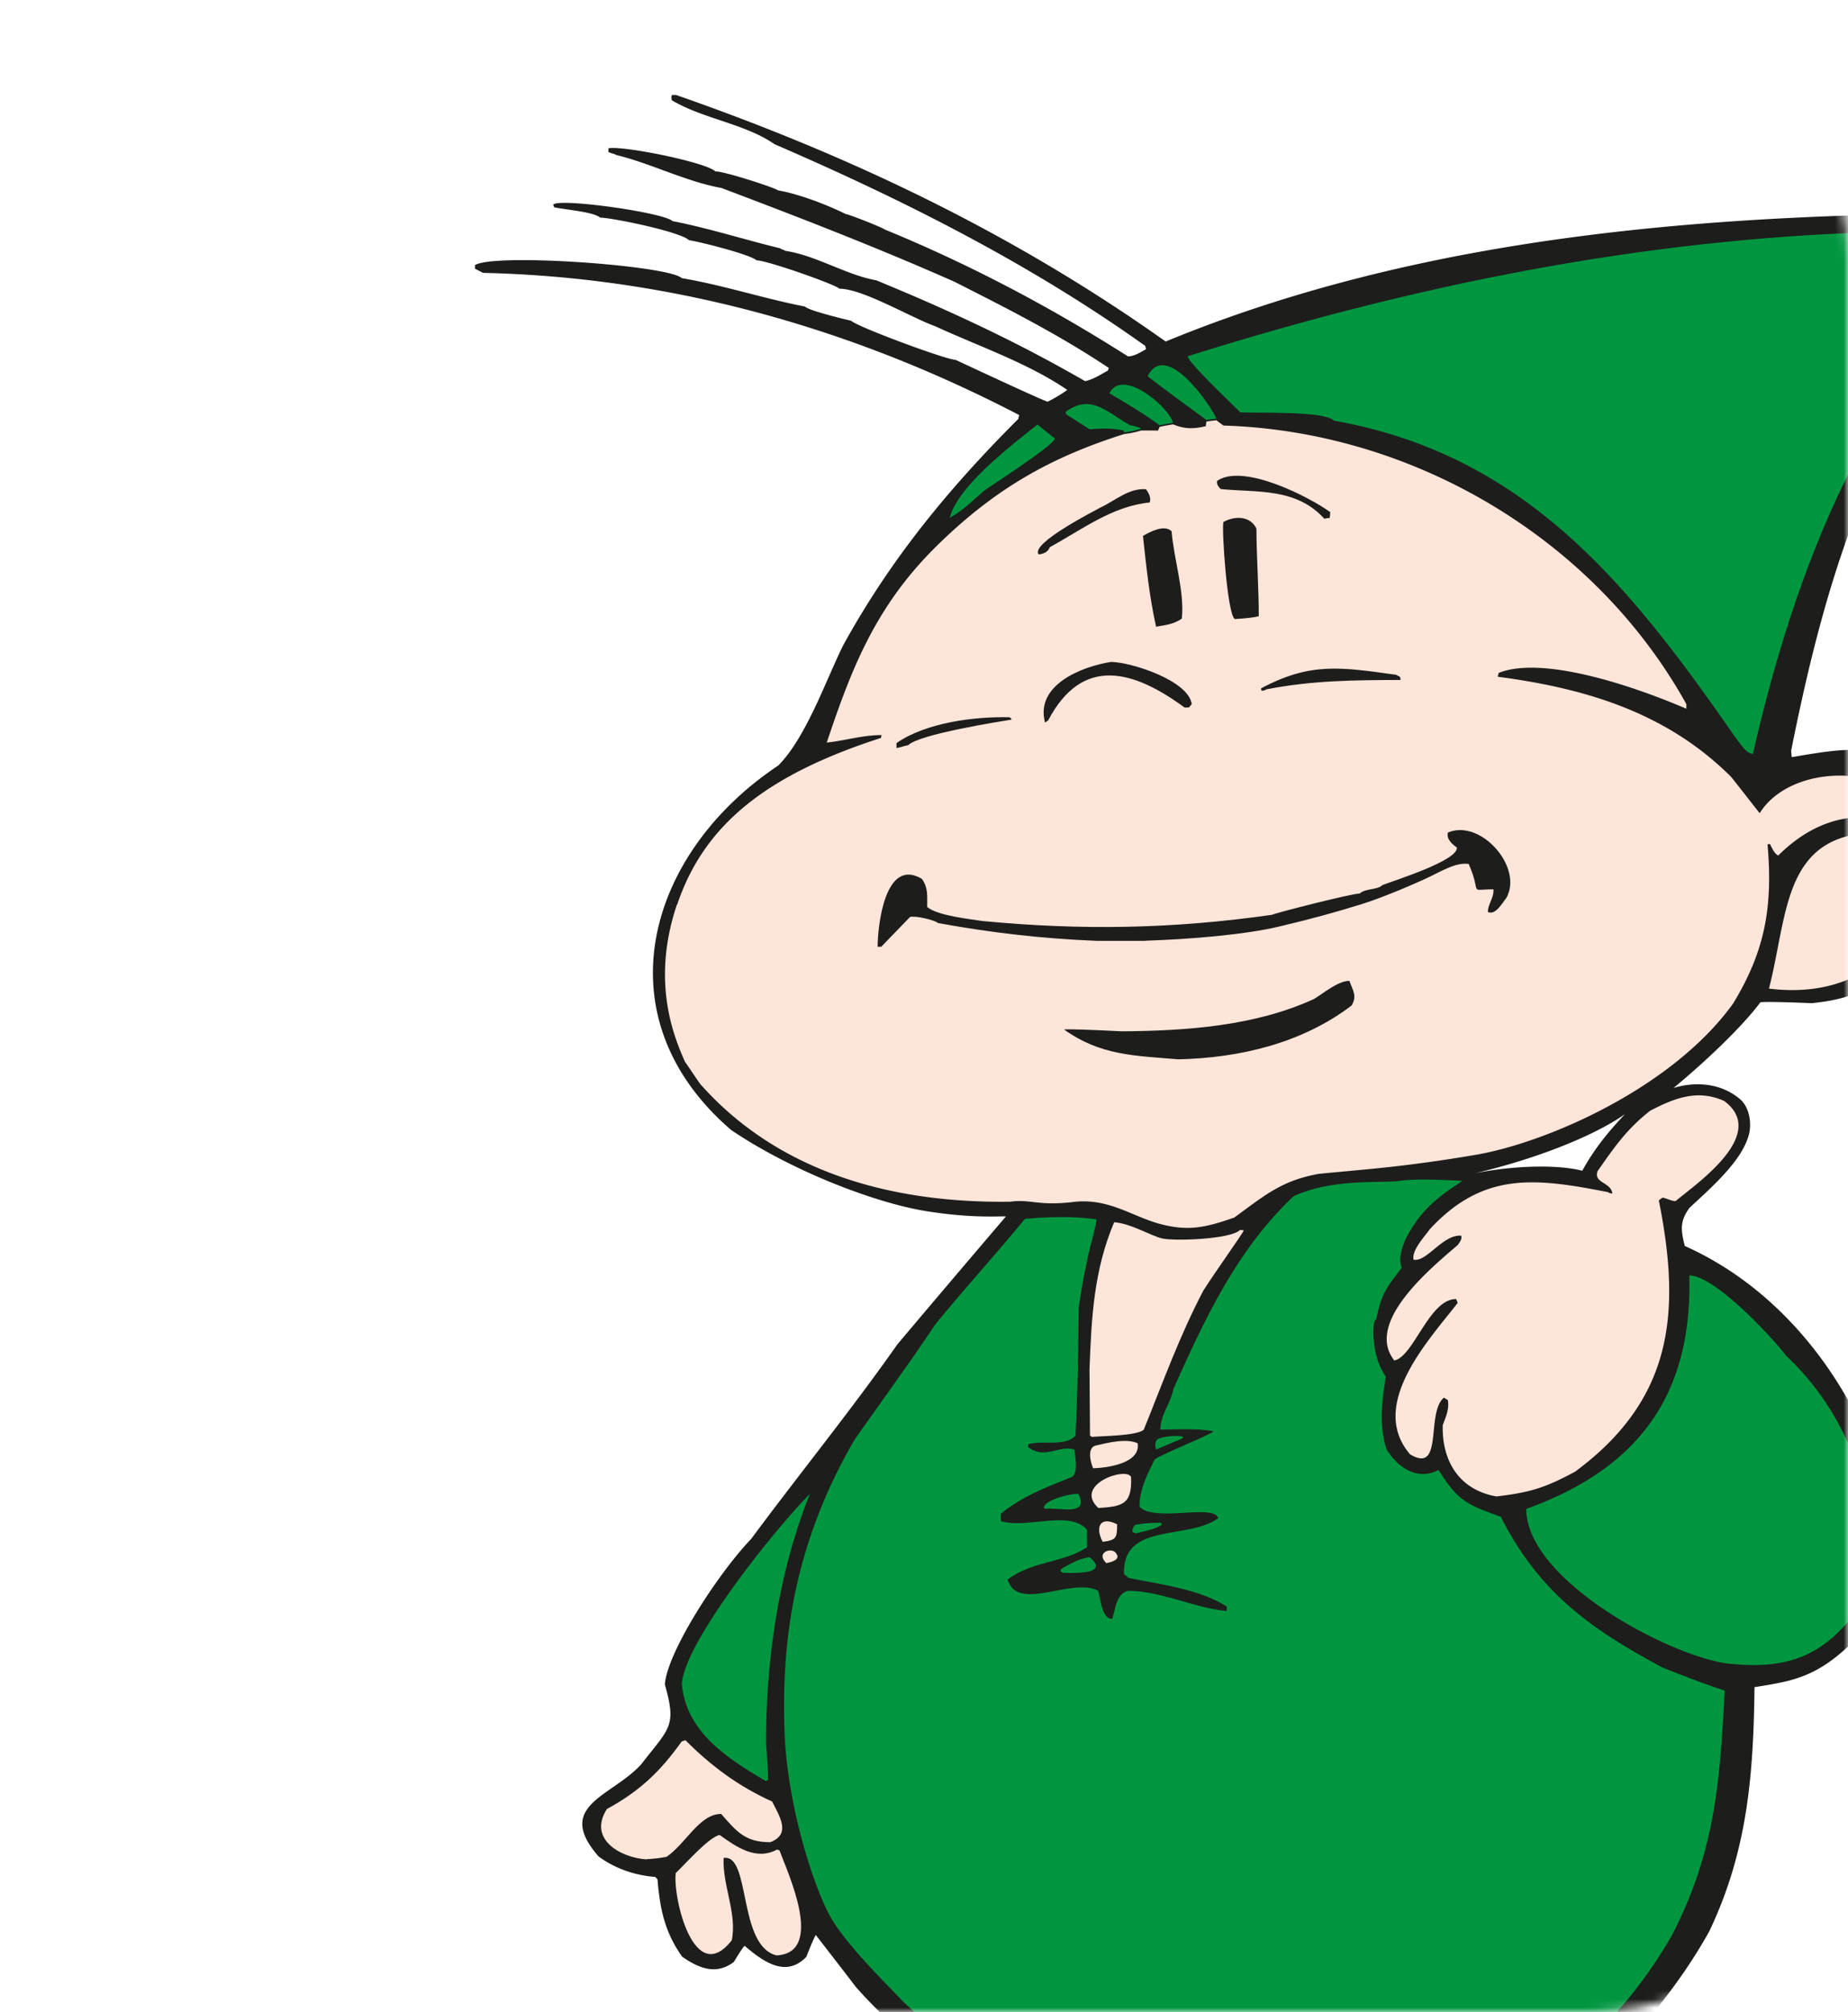
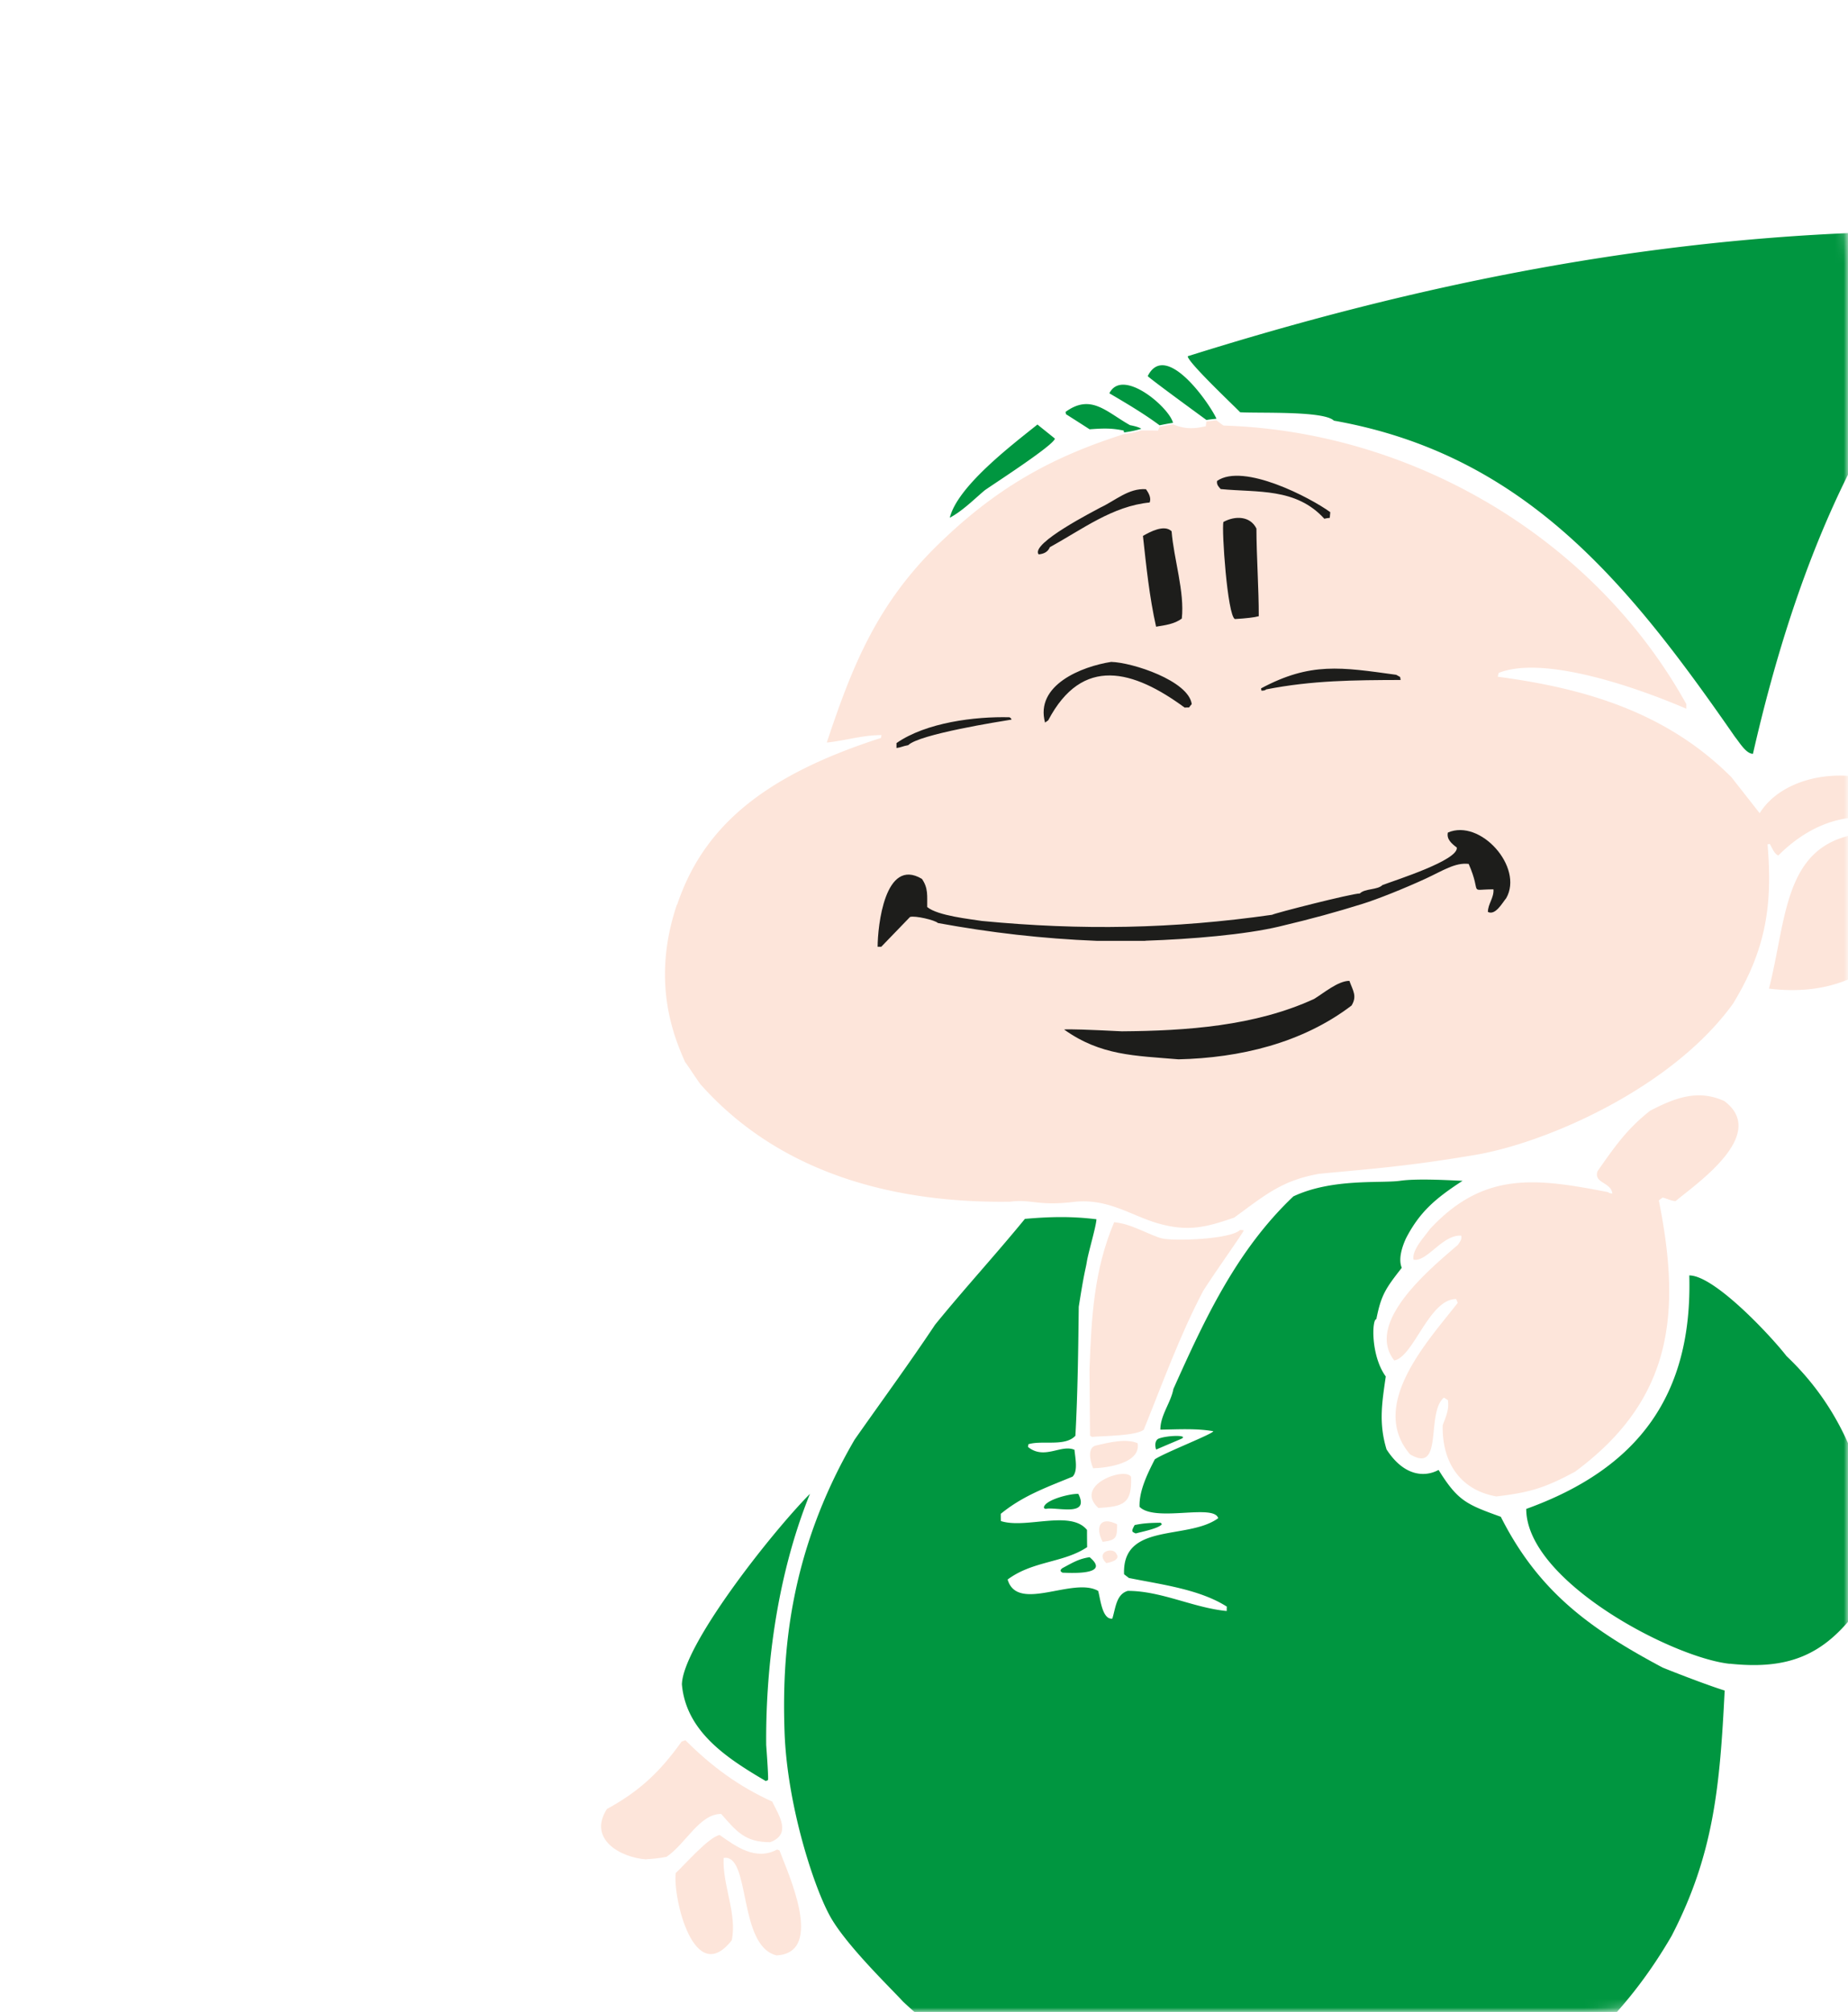
<svg xmlns="http://www.w3.org/2000/svg" width="214" height="233" viewBox="0 0 214 233" fill="none">
  <mask id="mask0_301_1275" style="mask-type:alpha" maskUnits="userSpaceOnUse" x="0" y="0" width="214" height="233">
    <path d="M0 203c0 16.569 13.431 30 30 30h154c16.569 0 30-13.431 30-30V30c0-16.569-13.431-30-30-30H30C13.431 0 0 13.431 0 30v173z" fill="#fff" />
  </mask>
  <g mask="url(#mask0_301_1275)" fill-rule="evenodd" clip-rule="evenodd">
-     <path d="M177.443 304c-.538-.673-2.257-1.196-3.184-1.33-3.125-1.57-1.316-5.307-5.143-6.264-3.872-.119-7.789 0-11.497-.912-1.854-1.136-4.575-2.675-4.844-4.917-.254-.509-.478-1.002-.703-1.495-.613-6.204-13.829-2.571-17.671-1.48-8.686 5.127-6.503 6.487-16.101 5.247-2.766-.09-5.502-.15-8.238-.21-1.465.479-4.261 1.809-5.173 2.721-7.25.224-14.606.179-21.827.673-1.346 1.33-9.045 1.33-9.972.418 0-.867.18-.882.912-1.241 4.859-.717 9.807-3.482 13.859-6.113a781.2 781.2 0 0 1 6.996-5.471c5.353-3.453 10.301-7.923 15.818-11.032 3.169-2.945 5.083-4.036 9.344-4.036 8.447-3.379 9.643-15.053 3.752-21.436-9.613-4.754-17.521-8.939-24.668-17.026-1.54-2.018-3.094-4.021-4.634-6.009-.22.369-.583 1.211-1.092 2.526-2.407 2.511-5.083.478-7.146-1.271-.1.04-.518.663-1.256 1.869-2.078 1.57-4.081.703-5.98-.613-2.018-2.84-2.571-5.516-2.855-8.954-.105-.104-.18-.209-.27-.284-2.362-.179-4.649-.971-6.548-2.362-5.187-5.949 1.57-6.936 4.949-10.703 3.289-4.245 4.096-4.35 2.72-9.223.255-3.707 6.1-12.795 10.003-16.861 5.606-7.579 11.511-14.814 16.923-22.527 4.172-4.948 8.358-9.881 12.559-14.799-.254-.105-3.633.284-9.314-.643-5.681-.926-15.25-4.499-22.486-9.372-15.279-13.14-9.747-32.094 5.442-42.214 3.26-3.259 5.622-10.15 7.565-14.007 5.502-9.97 12.17-18.072 20.243-26.144.015-.15.06-.284.105-.433-19.286-10.046-40.217-15.98-62.09-16.473-.328-.165-.642-.33-.941-.479v-.418c2.272-1.42 22.485.045 23.95 1.51 4.86.822 9.479 2.361 14.263 3.288.538.538 5.352 1.644 5.352 1.644.703.703 11.034 4.53 12.095 4.53 6.768 3.159 10.321 4.773 10.66 4.843a16.11 16.11 0 0 0 2.272-1.36c-4.515-3.095-10.256-5.053-15.279-7.37-2.796-1.001-8.417-4.35-11.093-4.35-.509-.508-8.402-3.288-9.613-3.288-.643-.643-6.474-2.138-7.82-2.332-.986-.987-8.985-2.616-10.3-2.616-.673-.673-4.261-.942-5.307-1.196a2.679 2.679 0 0 1-.12-.314c.777-.777 12.827.927 13.814 1.913 4.216.823 8.297 2.138 12.484 3.155.149.149.418.149.553.284 3.603.538 7.026 2.78 10.57 3.423 8.402 3.453 16.31 7.13 24.174 11.674.972-.21 1.794-.762 2.661-1.24a.791.791 0 0 1 .09-.285c-5.771-3.856-11.736-6.876-17.91-10-8.881-3.931-17.91-7.43-26.97-10.852-4.052-.718-8.134-2.84-12.215-3.827-.15-.15-.553-.15-.852-.344v-.418c1.704-.33 11.332 1.629 12.379 2.675 1.136 0 6.996 1.929 7.265 2.198 2.467.433 5.681 1.674 7.82 2.735.268 0 4.111 1.495 4.529 1.794 9.927 4.08 19.137 8.954 28.167 14.694.747 0 1.465-.493 2.108-.837a1.742 1.742 0 0 1-.105-.374c-13.321-9.507-27.942-16.876-42.937-23.364-3.394-2.361-8.298-2.944-11.886-5.082-.06-.22-.06-.424 0-.613h.494c20.197 7.04 39.08 16.04 56.691 28.551 26.193-10.793 54.748-14.006 83.049-14.709 1.869-.015 3.753-.045 5.636-.06 6.698.15 14.442-.344 20.856 1.45v.27c-3.812.657-7.759 3.437-10.854 5.62-16.206 12.766-22.425 35.591-26.253 54.815.015.24.045.493.06.747 6.205-1.031 11.841-2.287 16.715 4.036 3.947 8.147.119 17.041-6.803 22.169-2.825 1.435-4.425 1.958-7.58 2.287-3.388-.14-5.372-.175-5.95-.105-2.392 3.184-6.997 7.399-10.061 9.926.059 0 4.29-1.555 7.669 1.27 1.211 1.017 1.346 2.96 1.077 4.051-.763 3.065-4.261 6.099-6.907 8.566-1.107 1.539-1.017 2.496-.539 4.409 20.273 9.059 28.212 35.338 22.306 42.648-5.905 7.309-9.224 7.623-14.232 8.445-.12 10.195-.808 18.955-5.233 28.267-3.648 6.548-8.028 11.451-13.082 16.907-2.96 6.607-5.397 13.961-.971 20.449 3.124 3.289 7.251 6.861 8.491 11.361-.179 8.116-6.966 13.423-10.913 20.03-.643 3.094.867 4.963-.718 7.863-1.51 1.913-2.198 2.616-2.945 3.707h-.344l-.015.03zm-6.384-168.182c4.53-.867 9.359-.957 12.17-.24 1.599-2.914 3.468-4.977 4.948-6.562-3.334 2.392-9.971 5.098-17.103 6.787l-.015.015z" fill="#1D1D1B" />
    <path d="M176.56 301.265c-2.99-1.734-2.063-2.018-3.23-4.814-.074-.044-.164-.059-.224-.074 0-1.196-1.988-1.914-2.99-2.108-5.352-2.676-11.287-.807-15.563-5.621-.419-.941-.553-1.524-.643-2.556a11.787 11.787 0 0 0-2.108-1.21c-8.895-1.137-17.402-.165-24.19 6.009-1.644.717-6.428-1.196-8.387-1.495-3.393-1.136-5.995-.434-9.389.119-1.913 1.361-3.662 3.214-6.01 3.752-4.156 0-8.252-.583-12.453-.448-3.349.344-3.499.493-4.44.493.074-.837 8.357-6.099 9.209-6.487 2.78-2.332 5.786-4.246 8.836-6.219 4.26-3.498 8.611-9.058 14.561-9.058v-.21c3.708-.822 5.831-2.855 8.447-5.456 2.945-4.649 2.392-8.998 1.57-14.23-.449-.837-.658-1.959-.598-2.93 3.214 1.091 5.771 1.196 9.12.658-.045-.12-.075-.225-.12-.329-11.9-5.83-23.517-7.923-33.384-17.251-1.45-1.584-6.474-6.427-8.372-9.746-1.899-3.318-5.068-12.96-5.352-21.555-.284-8.595.373-20.509 8.118-33.783 3.094-4.41 6.339-8.835 9.314-13.304 3.363-4.141 6.981-8.072 10.405-12.258 2.885-.254 5.397-.313 8.283.045-.045.882-.927 3.782-1.107 4.888-.179 1.092-.254.882-.942 5.247-.059 4.963-.119 9.986-.388 14.933-1.181 1.301-3.872.494-5.442.987-.015.105-.045.209-.045.314 1.899 1.54 3.827-.344 5.382.329.075.912.434 2.451-.224 3.109-3.095 1.271-5.771 2.227-8.313 4.305 0 .269 0 .553.015.837 2.886.942 8.073-1.33 9.972 1.032 0 .657 0 1.315.015 1.988-2.736 1.838-6.279 1.569-9.209 3.752 1.136 3.871 7.565-.344 10.48 1.315.254.807.448 3.349 1.644 3.214.389-1.241.449-2.825 1.794-3.214 3.888 0 7.58 1.958 11.452 2.332 0-.179 0-.344.015-.508-3.184-2.033-7.684-2.571-11.347-3.319-.179-.149-.374-.284-.553-.433-.239-6.054 7.37-3.917 10.899-6.488-.479-1.704-7.296.494-9.105-1.315-.075-1.854.942-3.887 1.764-5.501 1.106-.762 6.773-2.96 6.773-3.259-2.019-.344-4.097-.209-6.13-.179 0-1.689 1.211-3.109 1.51-4.709 3.648-8.147 7.326-16.069 13.889-22.303 4.5-2.122 10.121-1.494 12.349-1.808 2.212-.314 6.413-.015 7.251 0-3.155 2.048-4.964 3.602-6.549 6.652-.224.493-1.001 2.227-.493 3.423-1.884 2.406-2.392 3.154-2.945 5.949-.523 0-.658 4.245 1.091 6.637-.418 2.96-.852 5.352.09 8.446 2.078 3.214 4.515 3.199 6.025 2.377 2.227 3.587 3.229 3.991 7.206 5.426 4.365 8.655 10.301 12.96 18.733 17.459 2.332.942 5.666 2.198 7.191 2.661-.553 10.987-1.226 18.925-6.145 28.417-4.545 7.848-11.138 15.008-19.57 18.67-2.93.822-6.608 1.958-10.6 2.93.598 3.005 13.815-1.794 16.326-2.96 1.435.718-.314 7.788-.433 9.163-.389.389 0 3.214.015 3.872.702 4.589 3.603 8.057 6.428 11.63.837 1.524.763 2.661.823 4.409.642.643.882 2.004.971 2.885-2.736 6.159-9.374 10.958-9.164 18.013.254 1.764.971 8.027-1.749 8.491l-.06-.03z" fill="#009640" />
    <path d="M88.698 206.269c-4.426-2.601-9.24-5.68-9.733-11.196.09-4.485 10.256-17.445 14.83-22.079-4.08 10.105-5.142 21.077-5.068 29.104.18 2.472.25 3.822.21 4.051a.616.616 0 0 0-.225.105l-.014.015zM200.302 192.681c-6.728-.733-23.562-9.642-23.562-17.938 13.052-4.709 19.256-13.259 18.882-27.041 2.946 0 9.569 7.145 11.258 9.342 5.98 5.666 9.015 12.841 10.032 20.853-.045 3.603.015 5.456-1.794 8.506-3.932 5.351-8.103 6.98-14.831 6.263l.015.015zM123.023 182.113c-.209-.12-.344-.24 0-.509 1.151-.613 1.869-1.076 3.154-1.27 2.617 2.182-2.601 1.794-3.154 1.794v-.015zM131.515 177.583c-.433-.194-.553-.209-.119-.971 1.031-.225 1.928-.254 3.005-.269.044.044.089.104.149.164-.344.508-2.362.882-3.02 1.076h-.015zM121.363 174.698c-.239.045-.448.09-.478-.149.164-.882 3.154-1.615 3.992-1.54 1.24 2.496-1.869 1.644-3.514 1.689zM133.877 167.852c-.195-.568-.06-1.121.314-1.256 1.091-.403 3.528-.418 2.601.03-.972.419-1.944.822-2.9 1.241l-.015-.015zM215.132 26.935h6.728c4.515.18 9.015.374 13.545.583.03.26.01.459-.06.598-18.464 14.006-27.344 37.221-32.352 59.18-.808 0-1.585-1.36-2.079-1.958-12.214-17.61-24.234-32.692-46.45-36.623-1.151-1.151-8.507-.838-10.854-.972-.553-.598-6.07-5.785-6.07-6.488 25.281-7.952 50.951-13.274 77.592-14.305v-.015zM109.986 59.956c.912-3.648 7.147-8.386 10.152-10.793.657.538 1.345 1.076 2.018 1.63-.105.762-7.221 5.336-8.133 5.994-1.271 1.076-2.572 2.391-4.037 3.169zM130.17 50.075c-.015-.09-.045-.15-.045-.21-1.42-.313-2.497-.254-3.947-.149-.927-.598-1.839-1.18-2.736-1.749-.015-.104-.045-.18-.045-.269 2.946-2.138 4.71 0 7.461 1.54.648.12 1.081.259 1.3.418-.618.19-1.275.33-1.973.419h-.015zM134.281 49.253c-1.853-1.375-3.812-2.526-5.815-3.707 1.51-3.02 6.937 1.629 7.37 3.423-.538.075-1.046.18-1.569.284h.014zM140.875 48.49c-.389.045-.778.075-1.166.15-4.216-3.08-6.484-4.774-6.803-5.083 2.078-4.155 7.161 3.154 7.969 4.948v-.015z" fill="#009640" />
    <path d="M89.926 226.449c-4.515-1.106-2.96-11.794-6.13-11.286-.15 3.169 1.585 6.443.942 9.537-4.35 5.546-6.832-4.903-6.489-7.788 1.047-.972 3.813-4.156 5.084-4.41 1.928 1.375 4.2 3.005 6.652 1.689.075.015.18.06.284.105.867 2.407 5.353 11.854-.343 12.153z" fill="#FDE5DA" />
    <path d="M74.825 215.327c-3.005-.209-6.772-2.361-4.545-5.829 3.798-2.078 6.16-4.32 8.656-7.818.15-.06.284-.105.434-.15 3.02 3.02 6.174 5.352 10.047 7.101.822 1.674 2.257 3.767-.225 4.708-2.9 0-3.872-1.211-5.68-3.273-2.527 0-4.082 3.453-6.34 4.977-.269 0-.418.15-2.332.269l-.015.015zM128.107 181.021c-1.33-1.315.823-1.928 1.181-1.061.329.418 0 .852-1.181 1.061zM127.69 178.555c-.867-1.63-.374-3.05 1.674-2.033 0 1.584-.105 1.838-1.674 2.033zM127.195 174.638c-2.93-2.69 3.184-4.813 3.782-3.602.135 3.154-.942 3.423-3.782 3.602zM126.582 170.034c-.493-1.21-.538-2.436.314-2.631 1.57-.373 3.528-.837 4.844-.269.389 2.317-3.498 2.856-5.143 2.9h-.015zM126.165 158.584c.224-5.964.493-11.465 2.856-17.041 1.943.149 4.156 1.525 5.516 1.868 1.361.344 7.969.12 9.06-.971.15 0 .284.015.434.045-.165.433-3.05 4.424-4.695 6.995-2.766 5.277-4.679 10.644-6.892 16.1-.942.717-4.679.702-5.995.822-.075-.06-.164-.105-.224-.15-.015-2.571-.045-5.127-.06-7.683v.015z" fill="#FDE5DA" />
-     <path d="M78.413 104.77c3.035-9.028 10.002-14.933 23.607-19.313.015-.12.045-.224.06-.329-2.198 0-4.201.643-6.34.867 2.796-8.37 5.562-15.636 12.529-22.571 6.982-6.922 13.515-10.494 21.902-13.155.698-.08 1.356-.22 1.974-.418.643 0 1.3 0 1.958.014.06-.149.12-.284.18-.433a24.45 24.45 0 0 1 1.569-.284c1.361.553 2.363.538 3.783.21.015-.18.045-.374.06-.539a30.7 30.7 0 0 1 1.166-.15c.269.21.538.42.822.614 21.813.657 42.892 12.975 53.597 32.258v.538c-5.038-2.182-16.296-6.293-21.723-4.156-.045.15-.09.284-.105.449 10.167 1.345 19.555 4.14 27.031 11.615 1.091 1.375 2.182 2.78 3.289 4.185 4.051-6.502 18.015-5.83 19.525 2.78.239 10.733-6.534 19.015-18.449 17.535 2.287-8.909 1.555-18.342 13.306-18.088 1.375.165 2.781.344 4.186.538 0-.149 0-.269.015-.388-5.801-3.319-11.676-2.228-16.431 2.526-.478-.224-.717-.882-.971-1.33a.777.777 0 0 0-.269.044c.613 7.146-.24 12.273-3.992 18.432-7.057 9.806-21.633 16.129-29.826 17.519-8.178 1.39-12.498 1.644-18.12 2.197-4.305.763-6.234 2.452-9.822 5.068-3.244 1.121-5.233 1.614-8.492.762-3.259-.837-6.01-3.064-10.136-2.571-4.126.493-4.919-.359-7.311-.03-12.678.18-26.297-2.87-35.806-13.528-.075 0-1.779-2.631-1.839-2.631-1.24-2.825-3.992-9.208-.957-18.237h.03zM173.257 173.293c-4.261-.762-6.294-4.066-6.189-8.251.388-1.032.762-1.824.598-2.9-.165-.105-.329-.21-.464-.284-2.108 1.764 0 8.909-3.917 6.562-4.918-5.74 2.213-13.259 5.517-17.534a6.976 6.976 0 0 0-.18-.449c-3.139 0-4.903 6.667-7.161 7.116-3.513-4.455 4.455-10.868 7.371-13.394.224-.344.493-.658.373-1.061-2.152-.15-3.976 3.094-5.516 2.78-.224-1.121 1.315-2.706 1.884-3.528 6.219-6.712 12.229-5.934 20.646-4.29.1.1.264.15.493.15-.164-1.331-2.182-1.166-1.719-2.572 1.973-2.825 3.424-4.918 6.1-7.01 2.795-1.45 5.487-2.527 8.581-1.121 5.128 3.841-3.154 9.522-5.636 11.584-.478 0-.942-.269-1.495-.403a3.466 3.466 0 0 0-.449.329c2.602 13.02 1.645 23.02-9.687 31.406-3.454 1.868-5.248 2.422-9.09 2.87h-.06z" fill="#FDE5DA" />
+     <path d="M78.413 104.77c3.035-9.028 10.002-14.933 23.607-19.313.015-.12.045-.224.06-.329-2.198 0-4.201.643-6.34.867 2.796-8.37 5.562-15.636 12.529-22.571 6.982-6.922 13.515-10.494 21.902-13.155.698-.08 1.356-.22 1.974-.418.643 0 1.3 0 1.958.014.06-.149.12-.284.18-.433a24.45 24.45 0 0 1 1.569-.284c1.361.553 2.363.538 3.783.21.015-.18.045-.374.06-.539a30.7 30.7 0 0 1 1.166-.15c.269.21.538.42.822.614 21.813.657 42.892 12.975 53.597 32.258v.538c-5.038-2.182-16.296-6.293-21.723-4.156-.045.15-.09.284-.105.449 10.167 1.345 19.555 4.14 27.031 11.615 1.091 1.375 2.182 2.78 3.289 4.185 4.051-6.502 18.015-5.83 19.525 2.78.239 10.733-6.534 19.015-18.449 17.535 2.287-8.909 1.555-18.342 13.306-18.088 1.375.165 2.781.344 4.186.538 0-.149 0-.269.015-.388-5.801-3.319-11.676-2.228-16.431 2.526-.478-.224-.717-.882-.971-1.33a.777.777 0 0 0-.269.044c.613 7.146-.24 12.273-3.992 18.432-7.057 9.806-21.633 16.129-29.826 17.519-8.178 1.39-12.498 1.644-18.12 2.197-4.305.763-6.234 2.452-9.822 5.068-3.244 1.121-5.233 1.614-8.492.762-3.259-.837-6.01-3.064-10.136-2.571-4.126.493-4.919-.359-7.311-.03-12.678.18-26.297-2.87-35.806-13.528-.075 0-1.779-2.631-1.839-2.631-1.24-2.825-3.992-9.208-.957-18.237zM173.257 173.293c-4.261-.762-6.294-4.066-6.189-8.251.388-1.032.762-1.824.598-2.9-.165-.105-.329-.21-.464-.284-2.108 1.764 0 8.909-3.917 6.562-4.918-5.74 2.213-13.259 5.517-17.534a6.976 6.976 0 0 0-.18-.449c-3.139 0-4.903 6.667-7.161 7.116-3.513-4.455 4.455-10.868 7.371-13.394.224-.344.493-.658.373-1.061-2.152-.15-3.976 3.094-5.516 2.78-.224-1.121 1.315-2.706 1.884-3.528 6.219-6.712 12.229-5.934 20.646-4.29.1.1.264.15.493.15-.164-1.331-2.182-1.166-1.719-2.572 1.973-2.825 3.424-4.918 6.1-7.01 2.795-1.45 5.487-2.527 8.581-1.121 5.128 3.841-3.154 9.522-5.636 11.584-.478 0-.942-.269-1.495-.403a3.466 3.466 0 0 0-.449.329c2.602 13.02 1.645 23.02-9.687 31.406-3.454 1.868-5.248 2.422-9.09 2.87h-.06z" fill="#FDE5DA" />
    <path d="M136.466 122.678c-5.083-.433-8.985-.418-13.246-3.453.518-.06 2.751.01 6.697.209 7.461-.059 15.399-.597 22.261-3.752 1.107-.672 2.766-2.092 4.082-2.092.419 1.151.912 1.764.254 2.855-5.741 4.38-12.992 6.069-20.033 6.233h-.015zM132.638 108.956h-5.636c-6.324-.254-12.26-.942-18.389-2.063-.344-.344-2.662-.882-3.23-.702-1.106 1.151-2.227 2.302-3.334 3.453h-.418c0-2.332.822-10.434 5.128-7.863.747 1.076.598 1.958.613 3.259 1.196 1.016 5.068 1.405 6.339 1.614 11.526 1.106 22.096.927 33.608-.717.15-.15 9.209-2.467 10.151-2.467.598-.598 2.034-.389 2.617-.972 1.569-.597 8.835-2.885 8.611-4.35-.583-.433-1.211-.971-1.032-1.733 3.768-1.63 8.791 4.021 6.758 7.593-.478.583-1.256 2.033-2.123 1.6 0-.927.718-1.645.643-2.616-3.02 0-1.271.702-2.871-2.945-1.554-.194-3.035.807-5.008 1.719-2.542 1.166-5.576 2.377-7.311 2.915-3.079.957-5.651 1.674-9.613 2.616-3.962.942-10.166 1.465-15.503 1.644v.015zM103.813 86.638v-.583c3.439-2.392 9.105-3.094 13.097-2.99.159.11.234.2.224.27-1.375.224-10.689 1.689-11.96 2.96-.673.119-.822.269-1.361.328v.015zM121.022 83.693c-1.196-4.364 4.261-6.517 7.654-7.04 2.452.06 8.956 2.182 9.329 4.888-.104.12-.209.24-.314.389-.179 0-.344 0-.508.014-5.935-4.364-11.841-6.053-15.802 1.48-.12.075-.24.165-.374.27h.015zM146.079 79.986c-.015-.104-.045-.179-.045-.269 5.726-3.064 9.269-2.451 15.653-1.57.15.09.284.165.449.255.015.105.045.224.059.344-5.412.015-10.226.044-15.563 1.09-.099.1-.284.15-.553.15zM133.878 72.587c-.777-3.453-1.136-6.98-1.524-10.524.777-.448 2.466-1.375 3.318-.538.255 3.214 1.525 7.026 1.182 10.105-.838.643-1.959.778-2.961.942l-.015.015zM142.999 71.69c-.867-.433-1.54-10.314-1.331-11.24 1.361-.748 3.11-.704 3.828.761 0 3.02.284 7.146.269 10.15-.499.14-1.421.25-2.766.33zM120.274 64.2c-.987-1.27 6.593-5.096 7.131-5.41 1.764-.822 3.289-2.273 5.293-2.138.314.419.643 1.017.433 1.54-4.305.418-7.789 3.109-11.556 5.172-.225.553-.688.777-1.301.837zM153.36 60.075c-3.289-3.617-7.744-3.02-12.005-3.438-.269-.314-.479-.508-.419-.942 3.05-2.122 10.824 1.944 13.111 3.618-.014.21-.044.433-.059.658-.225.015-.434.06-.643.104h.015z" fill="#1D1D1B" />
  </g>
</svg>